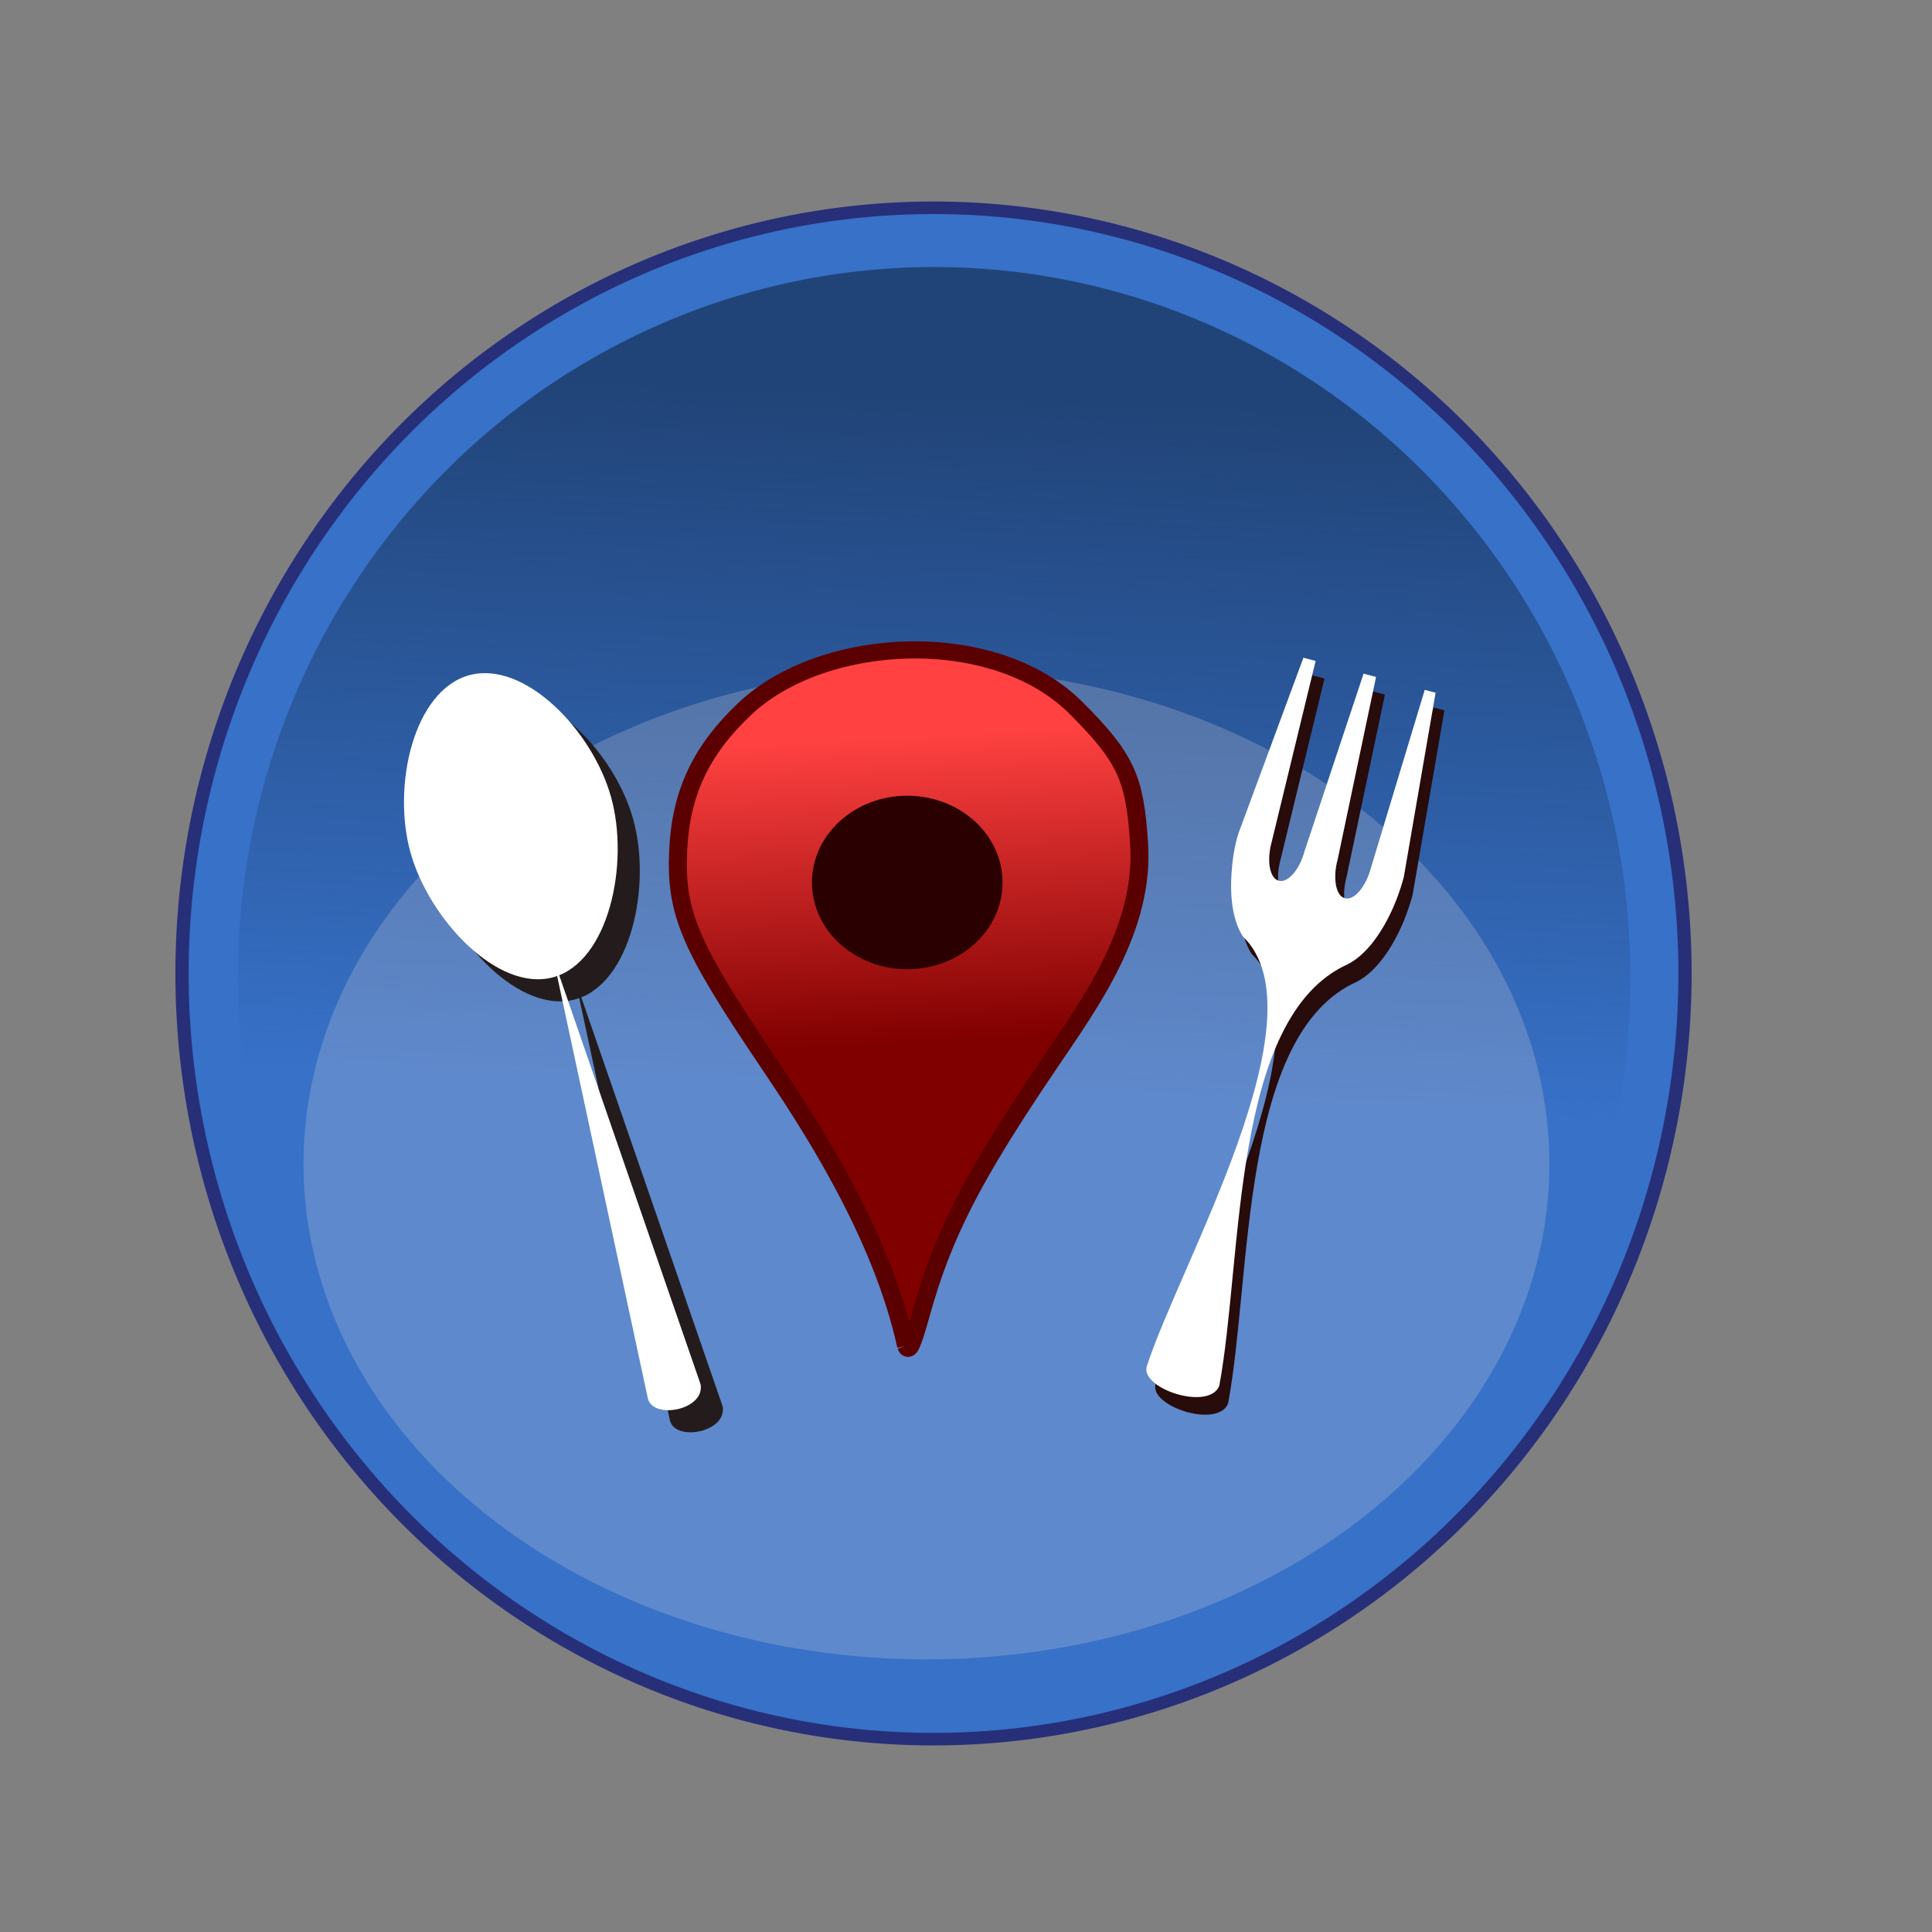
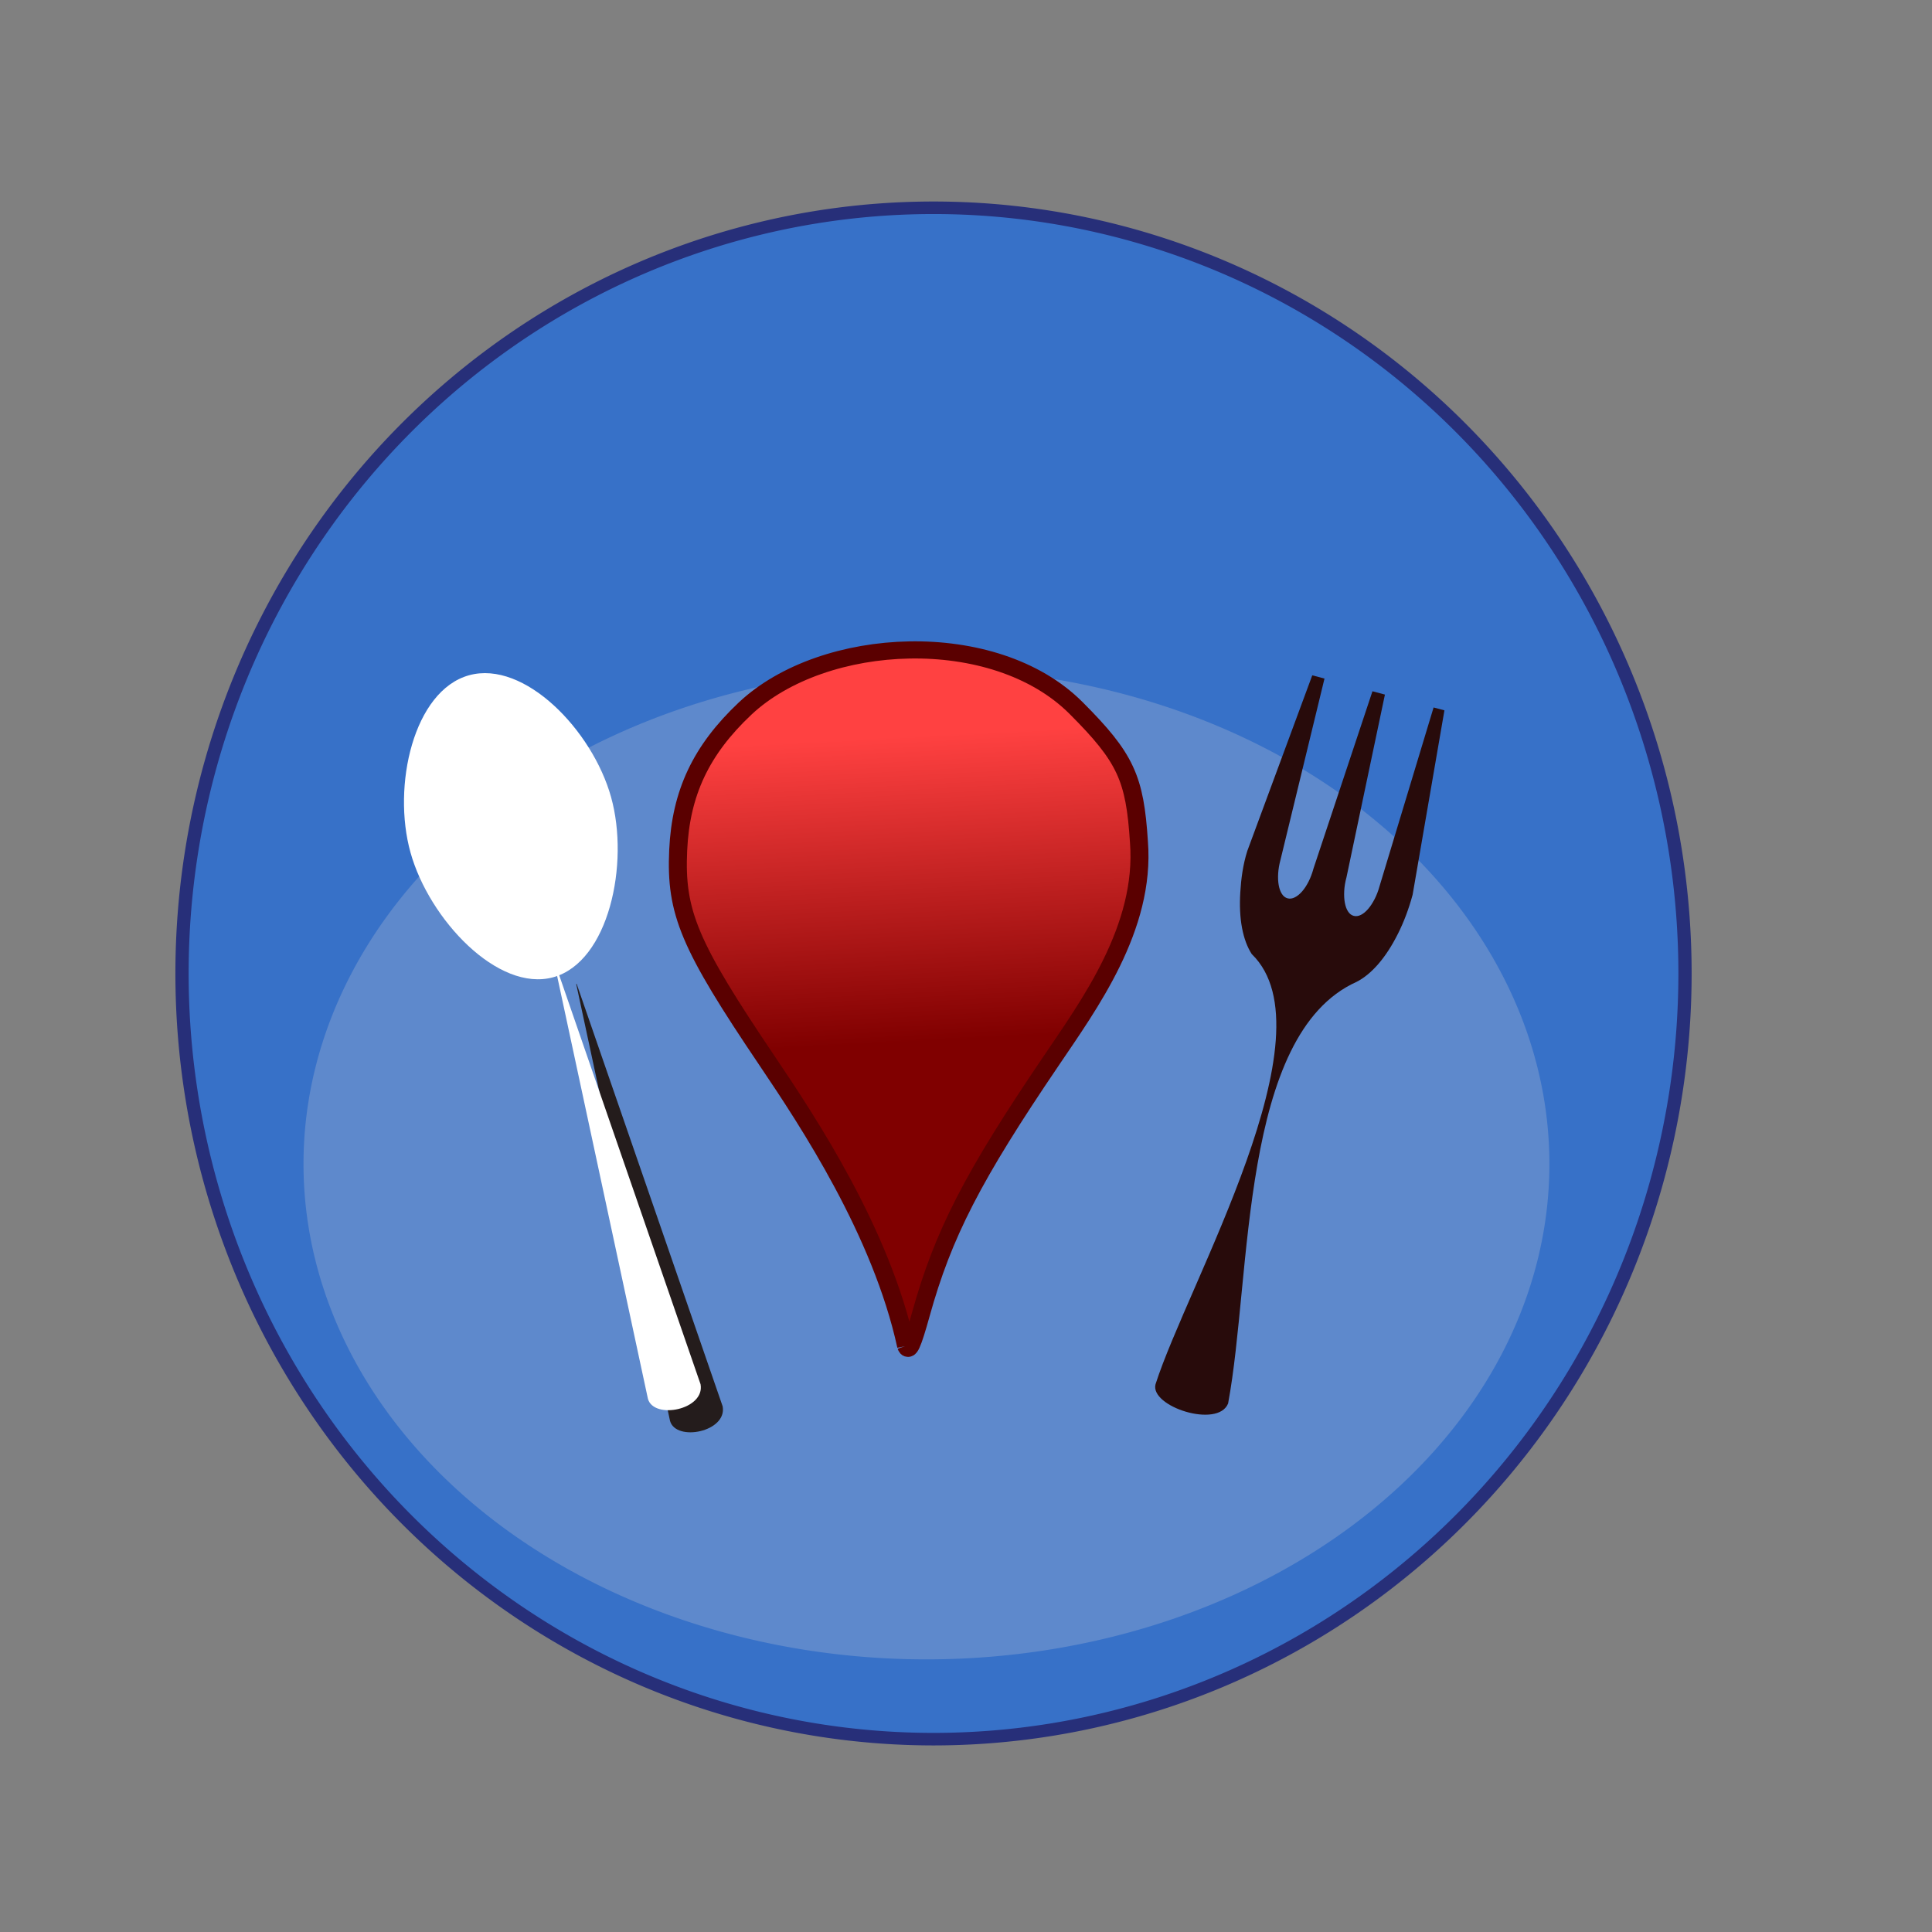
<svg xmlns="http://www.w3.org/2000/svg" version="1.1" viewBox="0 0 90 90">
  <rect x="0" y="0" width="90" height="90" fill="#808080" stroke="none" />
  <defs>
    <radialGradient id="c" cx="-329.56" cy="1152.4" r="95.965" gradientTransform="matrix(-.195 9.461 -3.637 -.091 3797.5 4148)" gradientUnits="userSpaceOnUse">
      <stop stop-color="#fff" offset="0" />
      <stop stop-color="#ccc" offset="1" />
    </radialGradient>
    <linearGradient id="b" x1="-1020.1" x2="-1013.7" y1="996.01" y2="1111.9" gradientUnits="userSpaceOnUse">
      <stop stop-color="#ff4141" offset="0" />
      <stop stop-color="#800000" offset="1" />
    </linearGradient>
    <linearGradient id="a" x1="123.22" x2="121.66" y1="392.35" y2="429.51" gradientUnits="userSpaceOnUse">
      <stop stop-color="#214478" offset="0" />
      <stop stop-color="#214478" stop-opacity="0" offset="1" />
    </linearGradient>
  </defs>
  <g transform="translate(0 -962.36)">
    <flowRoot fill="#000000" font-family="Sans" font-size="30px" letter-spacing="0px" word-spacing="0px" style="line-height:125%" xml:space="preserve">
      <flowRegion>
        <rect x="-1179.9" y="1286.7" width="0" height="36.365" />
      </flowRegion>
      <flowPara>in</flowPara>
    </flowRoot>
    <path transform="matrix(.992 0 0 .939 -81.307 610.06)" d="m161.09 423.48a35.29 37.986 0 1 1-70.58 0 35.29 37.986 0 1 1 70.58 0z" fill="#3771c8" stroke="#272f79" stroke-linecap="square" stroke-linejoin="round" stroke-width=".622" />
-     <path transform="matrix(.919 0 0 .87 -72.094 639.42)" d="m161.09 423.48a35.29 37.986 0 1 1-70.58 0 35.29 37.986 0 1 1 70.58 0z" fill="url(#a)" stroke-width="0" />
    <path transform="matrix(.238 0 0 .349 21.057 904.47)" d="m214.79 321.24a121.93 66.124 0 1 1-243.86 0 121.93 66.124 0 1 1 243.86 0z" fill="#e3dbdb" opacity=".231" stroke-width="0" />
    <g transform="matrix(.129 0 0 .123 170.66 874.29)">
      <path d="m-995.72 1225.8c-8.94-43.014-35.236-84.738-50.147-107.92-28.252-43.911-33.217-56.241-32.173-79.89 0.957-21.672 8.272-37.909 24.149-53.61 28.424-27.996 90.071-31.142 119.52-0.232 17.954 18.844 21.238 26.564 22.713 50.713 2.457 32.536-18.119 61.84-31.628 82.834-28.348 43.807-39.082 65.687-47.119 96.05-3.112 11.755-4.399 14.673-5.316 12.052z" fill="url(#b)" stroke="#5a0000" stroke-width="6.493" />
-       <path transform="matrix(1.095 0 0 1.095 93.422 -91.192)" d="m-962.86 1042.4c0 16.568-14.071 30-31.429 30-17.357 0-31.429-13.432-31.429-30 0-16.569 14.071-30 31.429-30s31.429 13.431 31.429 30z" fill="#2b0000" stroke-width="0" />
    </g>
    <path d="m61.13 993.82-3.026 8.181c-0.207 0.654-0.288 1.302-0.326 1.921-0.038 0.619-0.012 1.173 0.08 1.661 0.092 0.489 0.243 0.897 0.454 1.222 3.807 3.69-2.979 15.342-4.483 20.038-0.276 1.036 2.906 2.075 3.381 0.896 1.109-5.955 0.54-17.192 5.984-19.64 0.349-0.177 0.687-0.456 1.014-0.833 0.327-0.378 0.63-0.844 0.909-1.399 0.28-0.555 0.509-1.163 0.688-1.825l1.482-8.591-0.505-0.134-2.515 8.317c-0.06 0.221-0.137 0.421-0.23 0.604-0.094 0.182-0.195 0.337-0.304 0.464-0.109 0.127-0.222 0.22-0.339 0.278-0.117 0.058-0.228 0.072-0.333 0.044-0.106-0.028-0.193-0.095-0.263-0.203-0.07-0.107-0.12-0.243-0.15-0.407-0.03-0.164-0.04-0.348-0.029-0.553 0.011-0.204 0.046-0.416 0.106-0.636l1.79-8.509-0.581-0.154-2.746 8.256c-0.06 0.221-0.135 0.422-0.227 0.604-0.092 0.182-0.193 0.337-0.304 0.464-0.111 0.127-0.225 0.219-0.342 0.277-0.117 0.058-0.227 0.073-0.333 0.045-0.106-0.028-0.194-0.095-0.264-0.203-0.07-0.107-0.12-0.243-0.15-0.407-0.03-0.164-0.039-0.348-0.026-0.552 0.013-0.204 0.049-0.415 0.109-0.636l2.049-8.44z" fill="#280b0b" stroke-width="0" />
    <g transform="matrix(.047 -.013 .012 .043 30.271 954.36)" fill="#241c1c" stroke-width="0">
-       <path d="m-269.76 991.95c0 72.327-44.5 165.12-99.394 165.12s-99.395-92.79-99.395-165.12c0-72.327 44.5-162.01 99.395-162.01 54.894 0 99.394 89.685 99.394 162.01z" />
      <path d="m-364.4 1141.8h0.261c0.054 0 0.093 0.061 0.098 0.136l25.85 465.45c-2.236 26.927-52.088 22.879-52.157 0l25.85-465.45c0.01-0.075 0.044-0.136 0.097-0.136z" />
    </g>
    <g transform="matrix(.047 -.013 .012 .043 29.241 953.33)" fill="#fff" stroke-width="0">
      <path d="m-269.76 991.95c0 72.327-44.5 165.12-99.394 165.12s-99.395-92.79-99.395-165.12c0-72.327 44.5-162.01 99.395-162.01 54.894 0 99.394 89.685 99.394 162.01z" />
      <path d="m-364.4 1141.8h0.261c0.054 0 0.093 0.061 0.098 0.136l25.85 465.45c-2.236 26.927-52.088 22.879-52.157 0l25.85-465.45c0.01-0.075 0.044-0.136 0.097-0.136z" />
    </g>
-     <path d="m60.718 993-3.026 8.181c-0.207 0.654-0.288 1.302-0.326 1.921-0.038 0.619-0.012 1.173 0.08 1.661 0.092 0.489 0.243 0.897 0.454 1.222 3.807 3.69-2.979 15.342-4.483 20.038-0.276 1.036 2.906 2.075 3.381 0.896 1.109-5.955 0.54-17.192 5.984-19.64 0.349-0.177 0.687-0.456 1.014-0.833 0.327-0.378 0.63-0.844 0.909-1.399 0.28-0.555 0.509-1.163 0.688-1.825l1.482-8.591-0.505-0.134-2.515 8.317c-0.06 0.221-0.137 0.421-0.23 0.603-0.094 0.182-0.195 0.337-0.304 0.464-0.109 0.127-0.222 0.22-0.339 0.278-0.117 0.058-0.228 0.072-0.333 0.044-0.106-0.028-0.193-0.095-0.263-0.203-0.07-0.107-0.12-0.243-0.151-0.407-0.03-0.164-0.04-0.349-0.029-0.553 0.011-0.204 0.046-0.416 0.106-0.636l1.79-8.509-0.581-0.154-2.746 8.256c-0.06 0.221-0.135 0.422-0.227 0.604-0.092 0.182-0.193 0.337-0.304 0.464-0.111 0.127-0.225 0.219-0.342 0.277-0.117 0.058-0.227 0.073-0.333 0.045-0.106-0.028-0.194-0.095-0.264-0.203-0.07-0.107-0.12-0.243-0.15-0.407-0.03-0.164-0.039-0.348-0.026-0.552 0.013-0.204 0.049-0.415 0.109-0.636l2.049-8.44z" fill="#fff" stroke-width="0" />
  </g>
</svg>